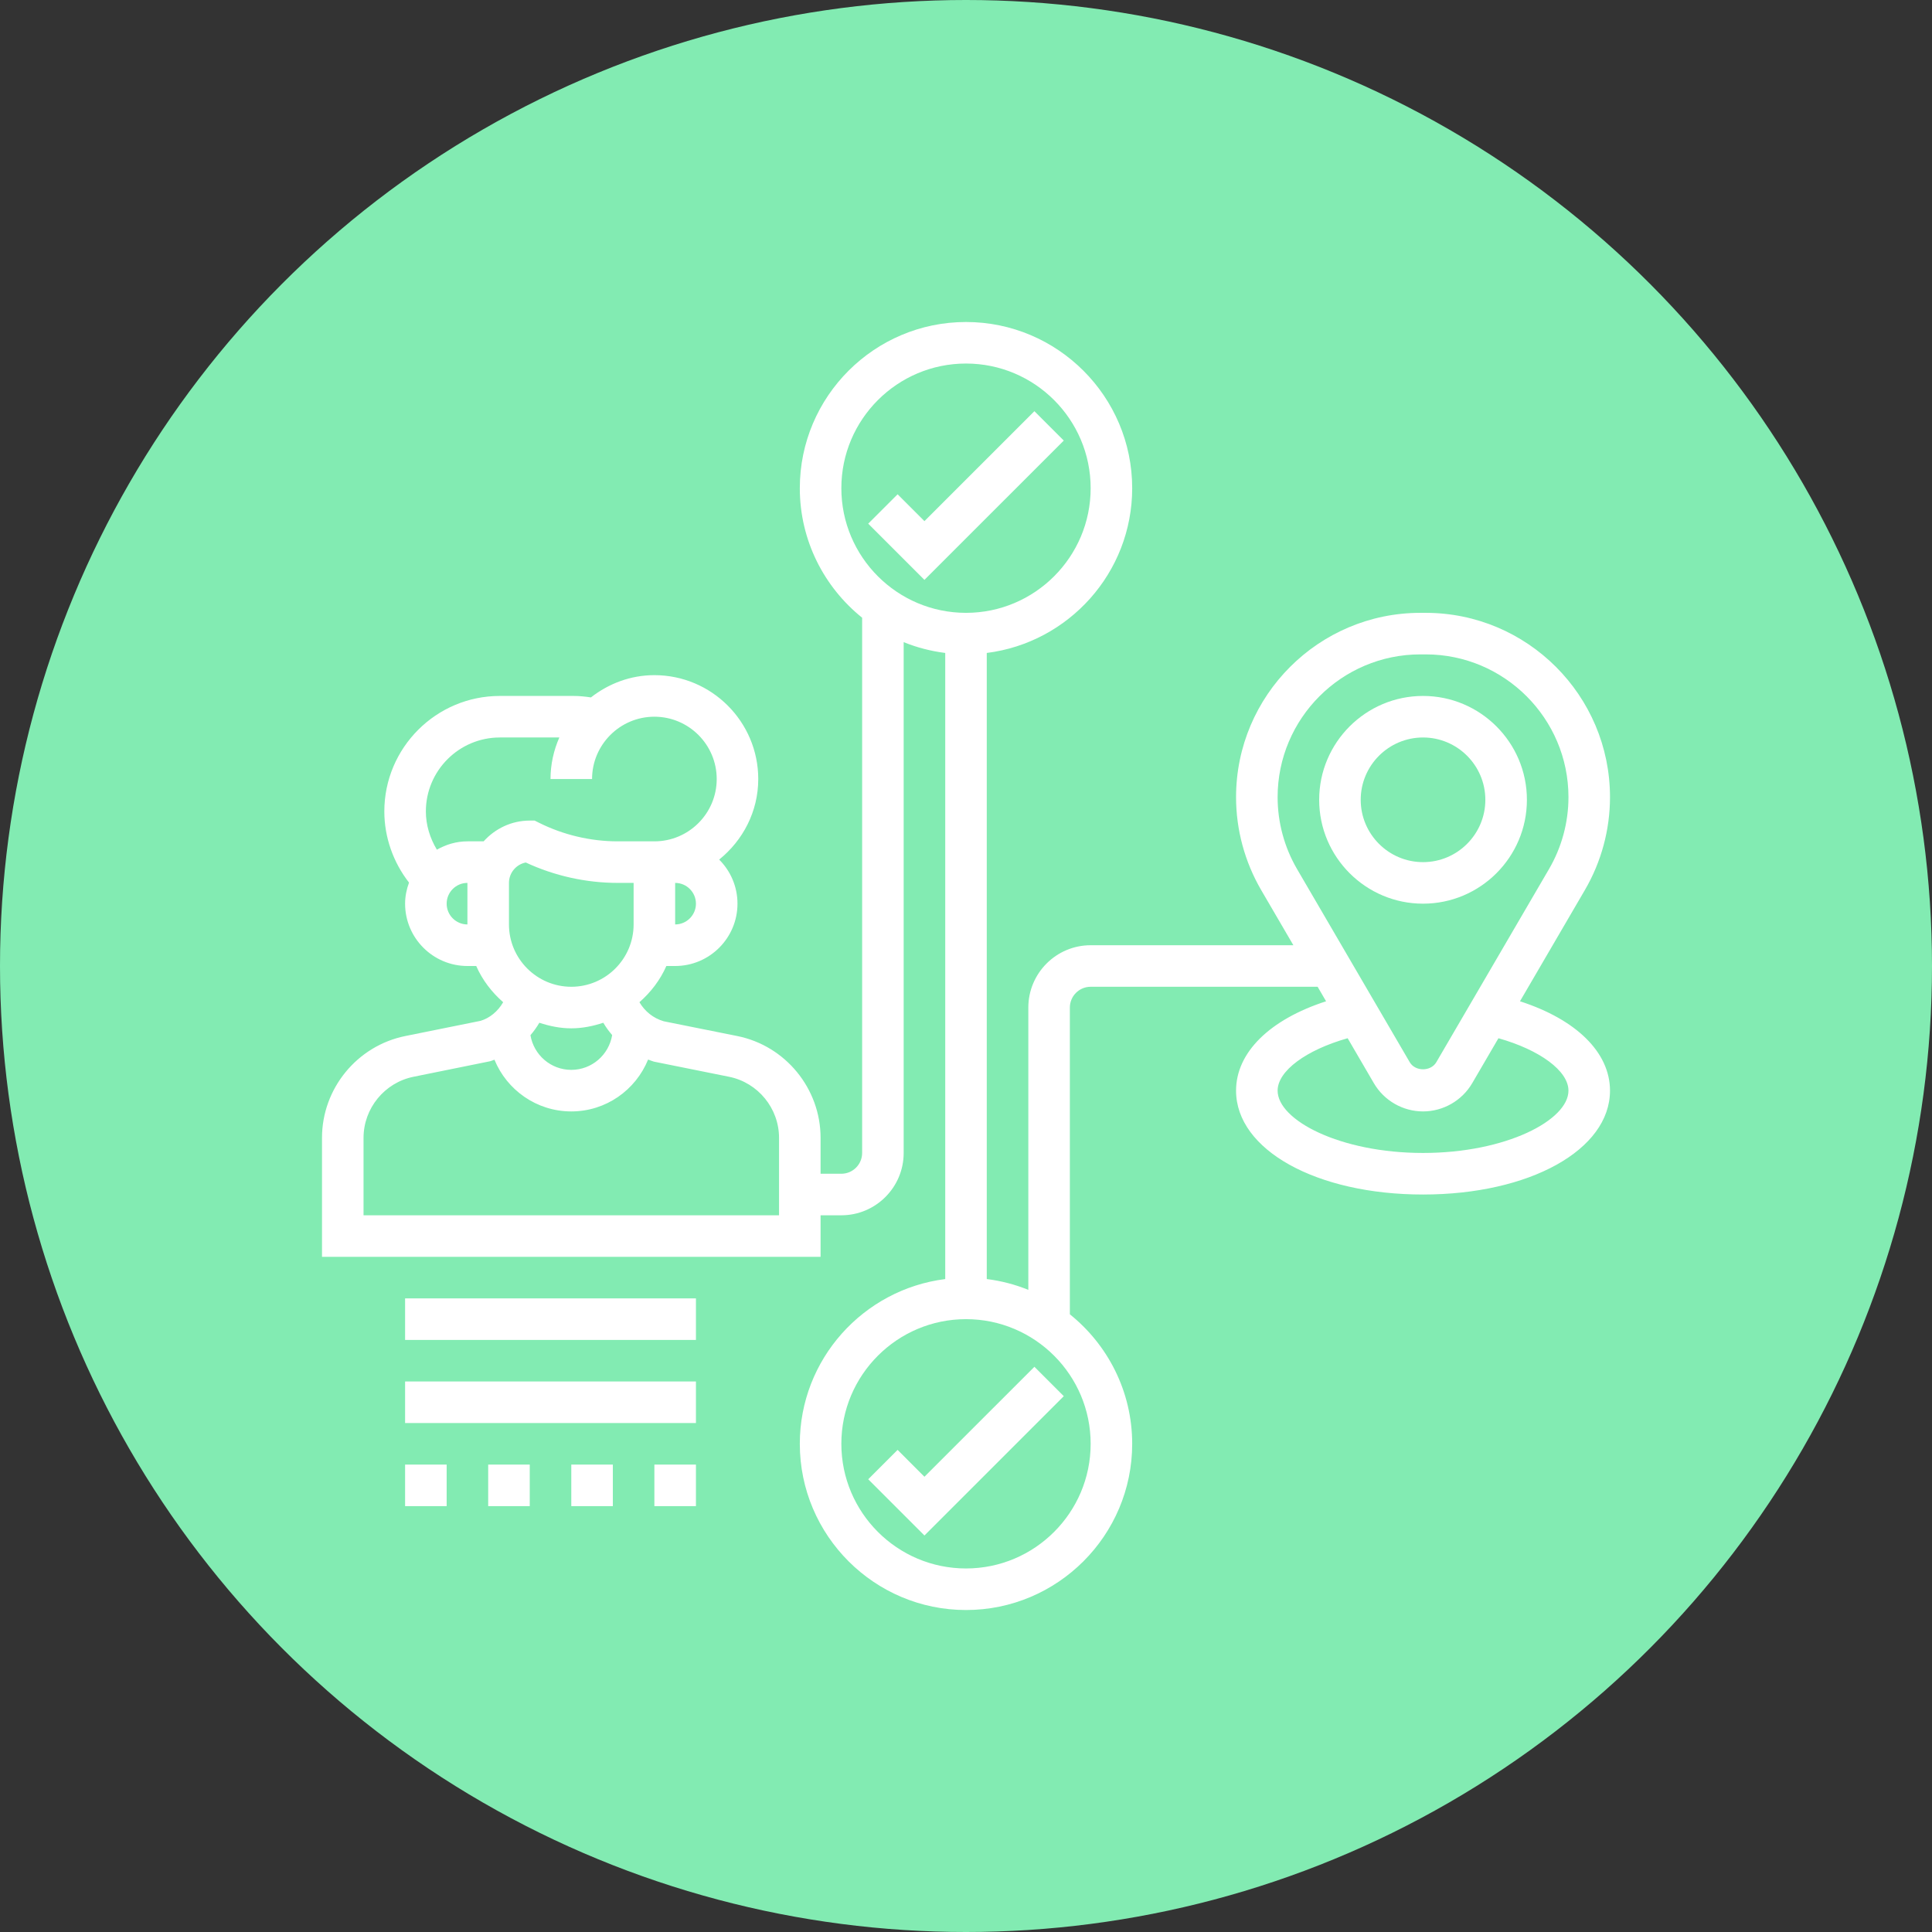
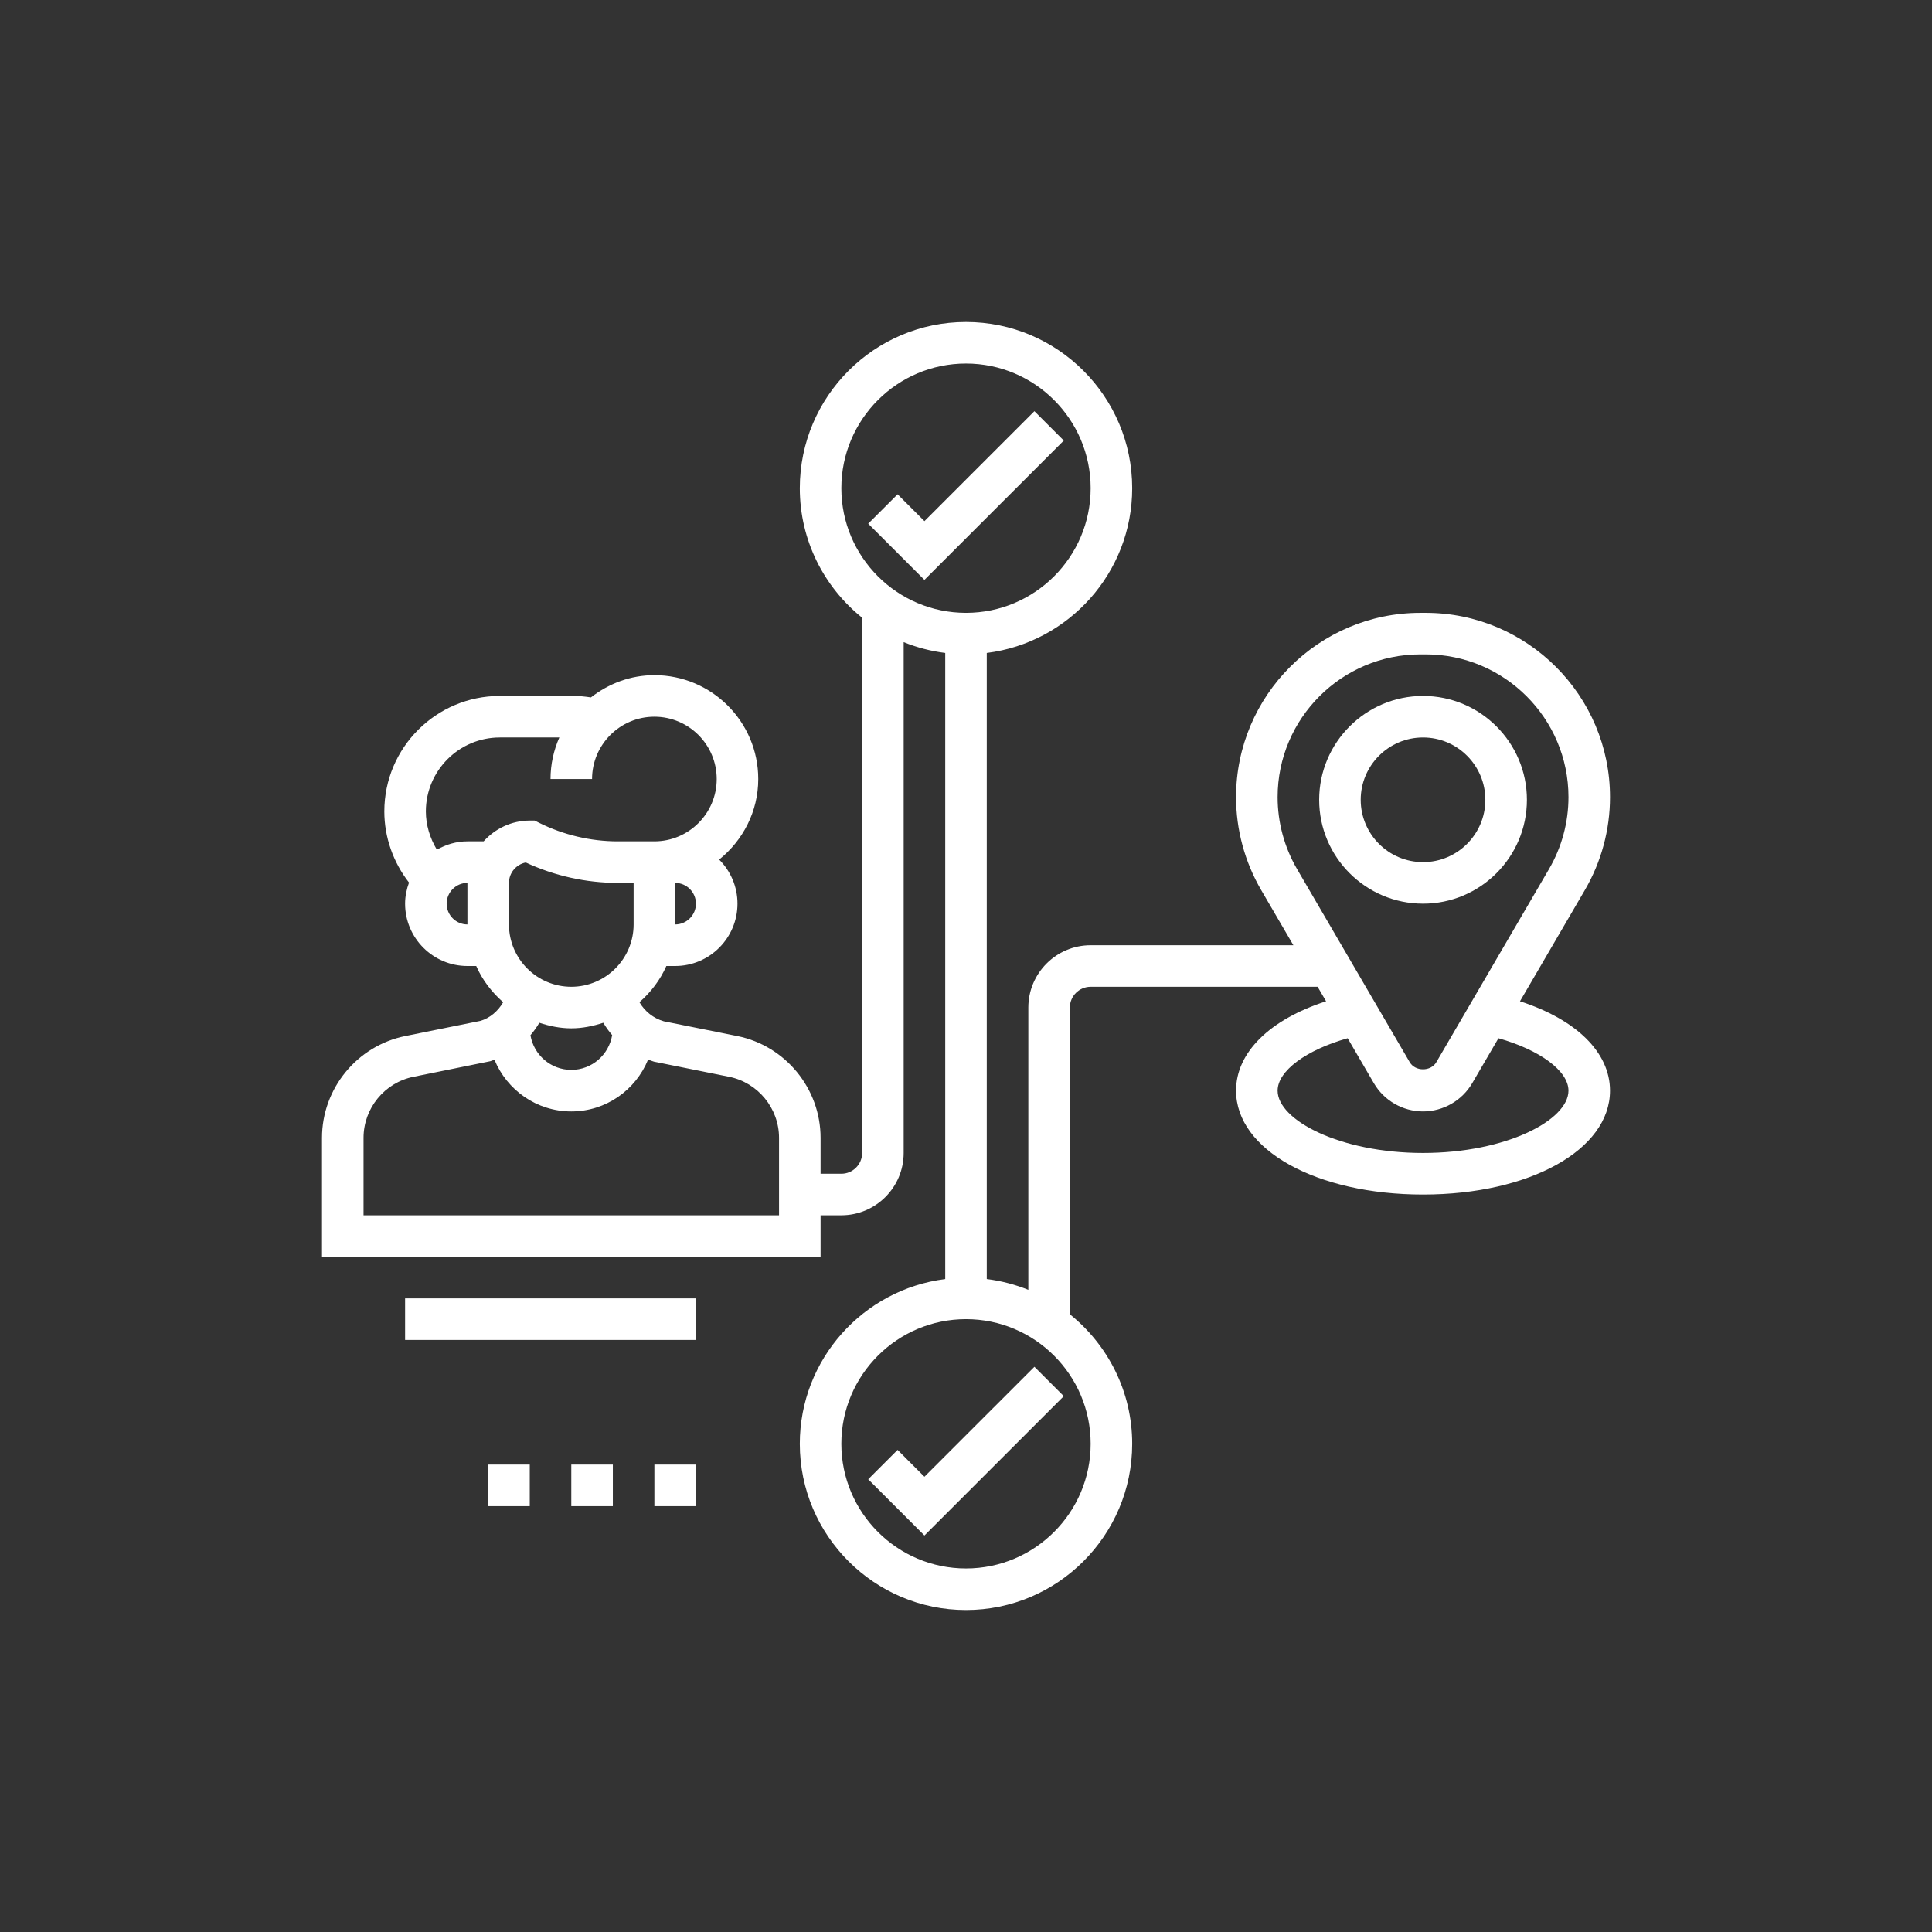
<svg xmlns="http://www.w3.org/2000/svg" width="96" height="96" viewBox="0 0 96 96" fill="none">
  <rect x="0" y="0" width="96" height="96" fill="#333333" stroke="none" />
-   <circle cx="48" cy="48" r="48" transform="rotate(-180 48 48)" fill="#82EBB2" />
-   <path d="M45.935 73.379L44.601 72.044L43.141 73.504L45.935 76.298L52.859 69.375L51.399 67.915L45.935 73.379Z" fill="white" />
+   <path d="M45.935 73.379L44.601 72.044L43.141 73.504L45.935 76.298L52.859 69.375L51.399 67.915L45.935 73.379" fill="white" />
  <path d="M52.859 21.891L51.399 20.432L45.935 25.895L44.601 24.561L43.141 26.02L45.935 28.814L52.859 21.891Z" fill="white" />
  <path d="M70.71 44.903C73.556 44.903 75.871 42.588 75.871 39.742C75.871 36.896 73.556 34.581 70.71 34.581C67.864 34.581 65.549 36.896 65.549 39.742C65.549 42.588 67.864 44.903 70.71 44.903ZM70.71 36.645C72.417 36.645 73.806 38.035 73.806 39.742C73.806 41.449 72.417 42.839 70.71 42.839C69.002 42.839 67.613 41.449 67.613 39.742C67.613 38.035 69.002 36.645 70.71 36.645Z" fill="white" />
  <path d="M75.527 49.753L78.752 44.225C79.569 42.824 80 41.229 80 39.61C80 34.56 75.892 30.452 70.842 30.452H70.578C65.528 30.452 61.419 34.56 61.419 39.61C61.419 41.229 61.851 42.824 62.666 44.224L64.267 46.968H54.194C52.486 46.968 51.097 48.357 51.097 50.065V64.092C50.445 63.828 49.753 63.646 49.032 63.555V32.445C53.099 31.934 56.258 28.461 56.258 24.258C56.258 19.705 52.553 16 48 16C43.447 16 39.742 19.705 39.742 24.258C39.742 26.859 40.954 29.18 42.839 30.694V57.29C42.839 57.86 42.375 58.323 41.806 58.323H40.774V56.539C40.774 54.092 39.033 51.964 36.635 51.48L32.982 50.747C32.464 50.598 32.038 50.251 31.773 49.799C32.339 49.303 32.804 48.698 33.111 48H33.548C35.256 48 36.645 46.611 36.645 44.903C36.645 44.048 36.296 43.273 35.735 42.712C36.909 41.765 37.677 40.332 37.677 38.71C37.677 35.864 35.362 33.548 32.516 33.548C31.324 33.548 30.238 33.972 29.363 34.654C29.078 34.611 28.791 34.581 28.502 34.581H24.836C21.671 34.581 19.097 37.155 19.097 40.32C19.097 41.602 19.541 42.852 20.324 43.855C20.204 44.184 20.129 44.534 20.129 44.903C20.129 46.611 21.518 48 23.226 48H23.663C23.97 48.699 24.437 49.304 25.002 49.8C24.742 50.25 24.332 50.593 23.873 50.726L20.139 51.48C17.741 51.965 16 54.092 16 56.539V62.452H40.774V60.387H41.806C43.514 60.387 44.903 58.998 44.903 57.29V31.908C45.555 32.172 46.247 32.354 46.968 32.445V63.556C42.901 64.067 39.742 67.54 39.742 71.743C39.742 76.296 43.447 80.001 48 80.001C52.553 80.001 56.258 76.296 56.258 71.743C56.258 69.142 55.046 66.821 53.161 65.307V50.065C53.161 49.495 53.625 49.032 54.194 49.032H65.472L65.892 49.753C63.102 50.655 61.419 52.29 61.419 54.194C61.419 57.136 65.413 59.355 70.71 59.355C76.006 59.355 80 57.136 80 54.194C80 52.29 78.317 50.655 75.527 49.753ZM25.29 45.935V43.871C25.29 43.369 25.651 42.949 26.125 42.857C27.55 43.521 29.124 43.871 30.695 43.871H31.484V45.935C31.484 47.643 30.095 49.032 28.387 49.032C26.68 49.032 25.29 47.643 25.29 45.935ZM33.548 45.935V43.871C34.117 43.871 34.581 44.334 34.581 44.903C34.581 45.472 34.117 45.935 33.548 45.935ZM22.194 44.903C22.194 44.334 22.657 43.871 23.226 43.871V45.935C22.657 45.935 22.194 45.472 22.194 44.903ZM24.031 41.806H23.226C22.672 41.806 22.16 41.964 21.708 42.22C21.364 41.648 21.161 40.994 21.161 40.32C21.161 38.294 22.81 36.645 24.836 36.645H27.793C27.514 37.279 27.355 37.975 27.355 38.71H29.419C29.419 37.002 30.809 35.613 32.516 35.613C34.224 35.613 35.613 37.002 35.613 38.71C35.613 40.417 34.224 41.806 32.516 41.806H30.695C29.345 41.806 27.993 41.487 26.784 40.883L26.566 40.774H26.323C25.411 40.774 24.599 41.178 24.031 41.806ZM28.387 51.097C28.945 51.097 29.473 50.985 29.978 50.82C30.105 51.038 30.253 51.241 30.418 51.432C30.256 52.411 29.411 53.161 28.387 53.161C27.365 53.161 26.521 52.414 26.358 51.438C26.522 51.246 26.672 51.041 26.799 50.82C27.301 50.985 27.829 51.097 28.387 51.097ZM38.71 60.387H18.064V56.539C18.064 55.071 19.109 53.794 20.548 53.504L24.361 52.731C24.433 52.71 24.5 52.68 24.569 52.656C25.185 54.161 26.662 55.226 28.387 55.226C30.11 55.226 31.586 54.164 32.204 52.648C32.3 52.683 32.393 52.723 32.493 52.752L36.226 53.504C37.665 53.794 38.71 55.072 38.71 56.539V60.387ZM41.806 24.258C41.806 20.842 44.584 18.064 48 18.064C51.416 18.064 54.194 20.842 54.194 24.258C54.194 27.674 51.416 30.452 48 30.452C44.584 30.452 41.806 27.674 41.806 24.258ZM54.194 71.742C54.194 75.158 51.416 77.936 48 77.936C44.584 77.936 41.806 75.158 41.806 71.742C41.806 68.326 44.584 65.548 48 65.548C51.416 65.548 54.194 68.326 54.194 71.742ZM70.578 32.516H70.842C74.753 32.516 77.936 35.699 77.936 39.61C77.936 40.864 77.601 42.1 76.969 43.184L71.37 52.78C71.097 53.25 70.322 53.25 70.049 52.78L64.45 43.184C63.818 42.1 63.484 40.864 63.484 39.61C63.484 35.699 66.666 32.516 70.578 32.516ZM70.71 57.29C66.575 57.29 63.484 55.655 63.484 54.194C63.484 53.21 64.912 52.168 66.964 51.589L68.266 53.822C68.771 54.688 69.707 55.226 70.71 55.226C71.712 55.226 72.648 54.688 73.154 53.822L74.457 51.589C76.507 52.168 77.936 53.21 77.936 54.194C77.936 55.655 74.845 57.29 70.71 57.29Z" fill="white" />
  <path d="M20.129 64.516H34.581V66.581H20.129V64.516Z" fill="white" />
-   <path d="M20.129 68.645H34.581V70.71H20.129V68.645Z" fill="white" />
-   <path d="M20.129 72.774H22.194V74.839H20.129V72.774Z" fill="white" />
  <path d="M24.258 72.774H26.323V74.839H24.258V72.774Z" fill="white" />
  <path d="M32.516 72.774H34.581V74.839H32.516V72.774Z" fill="white" />
  <path d="M28.387 72.774H30.452V74.839H28.387V72.774Z" fill="white" />
</svg>